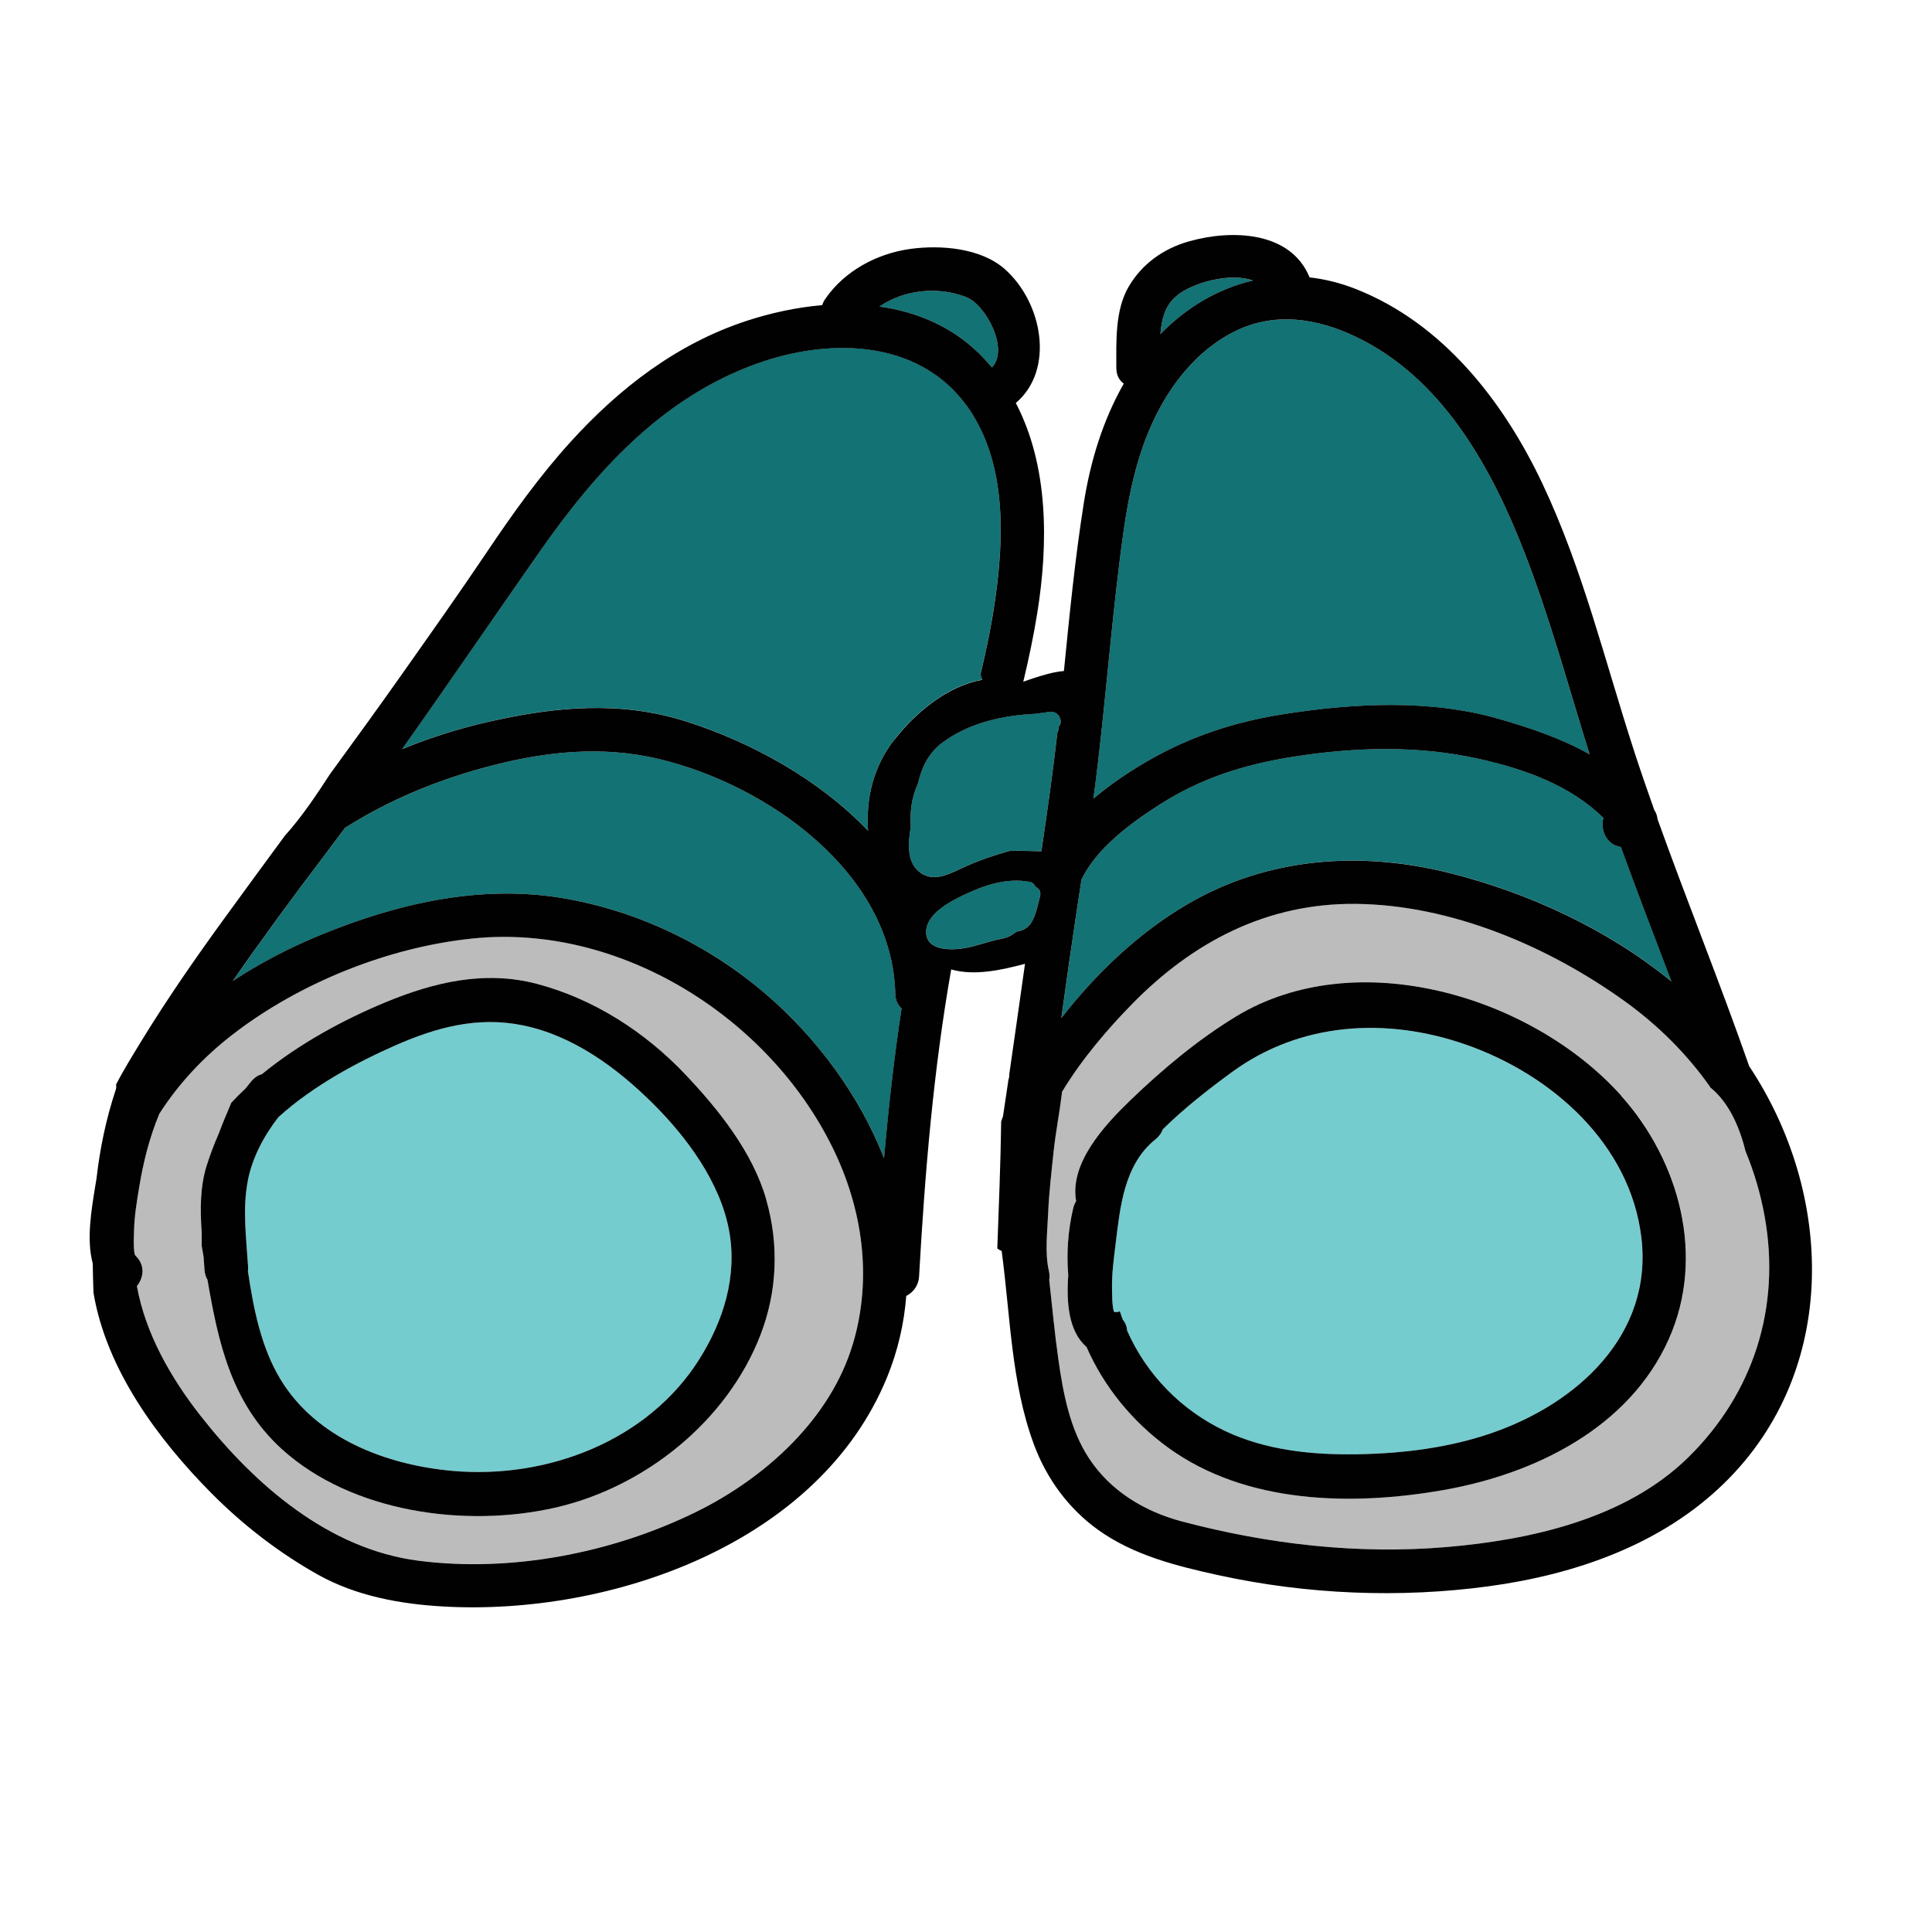
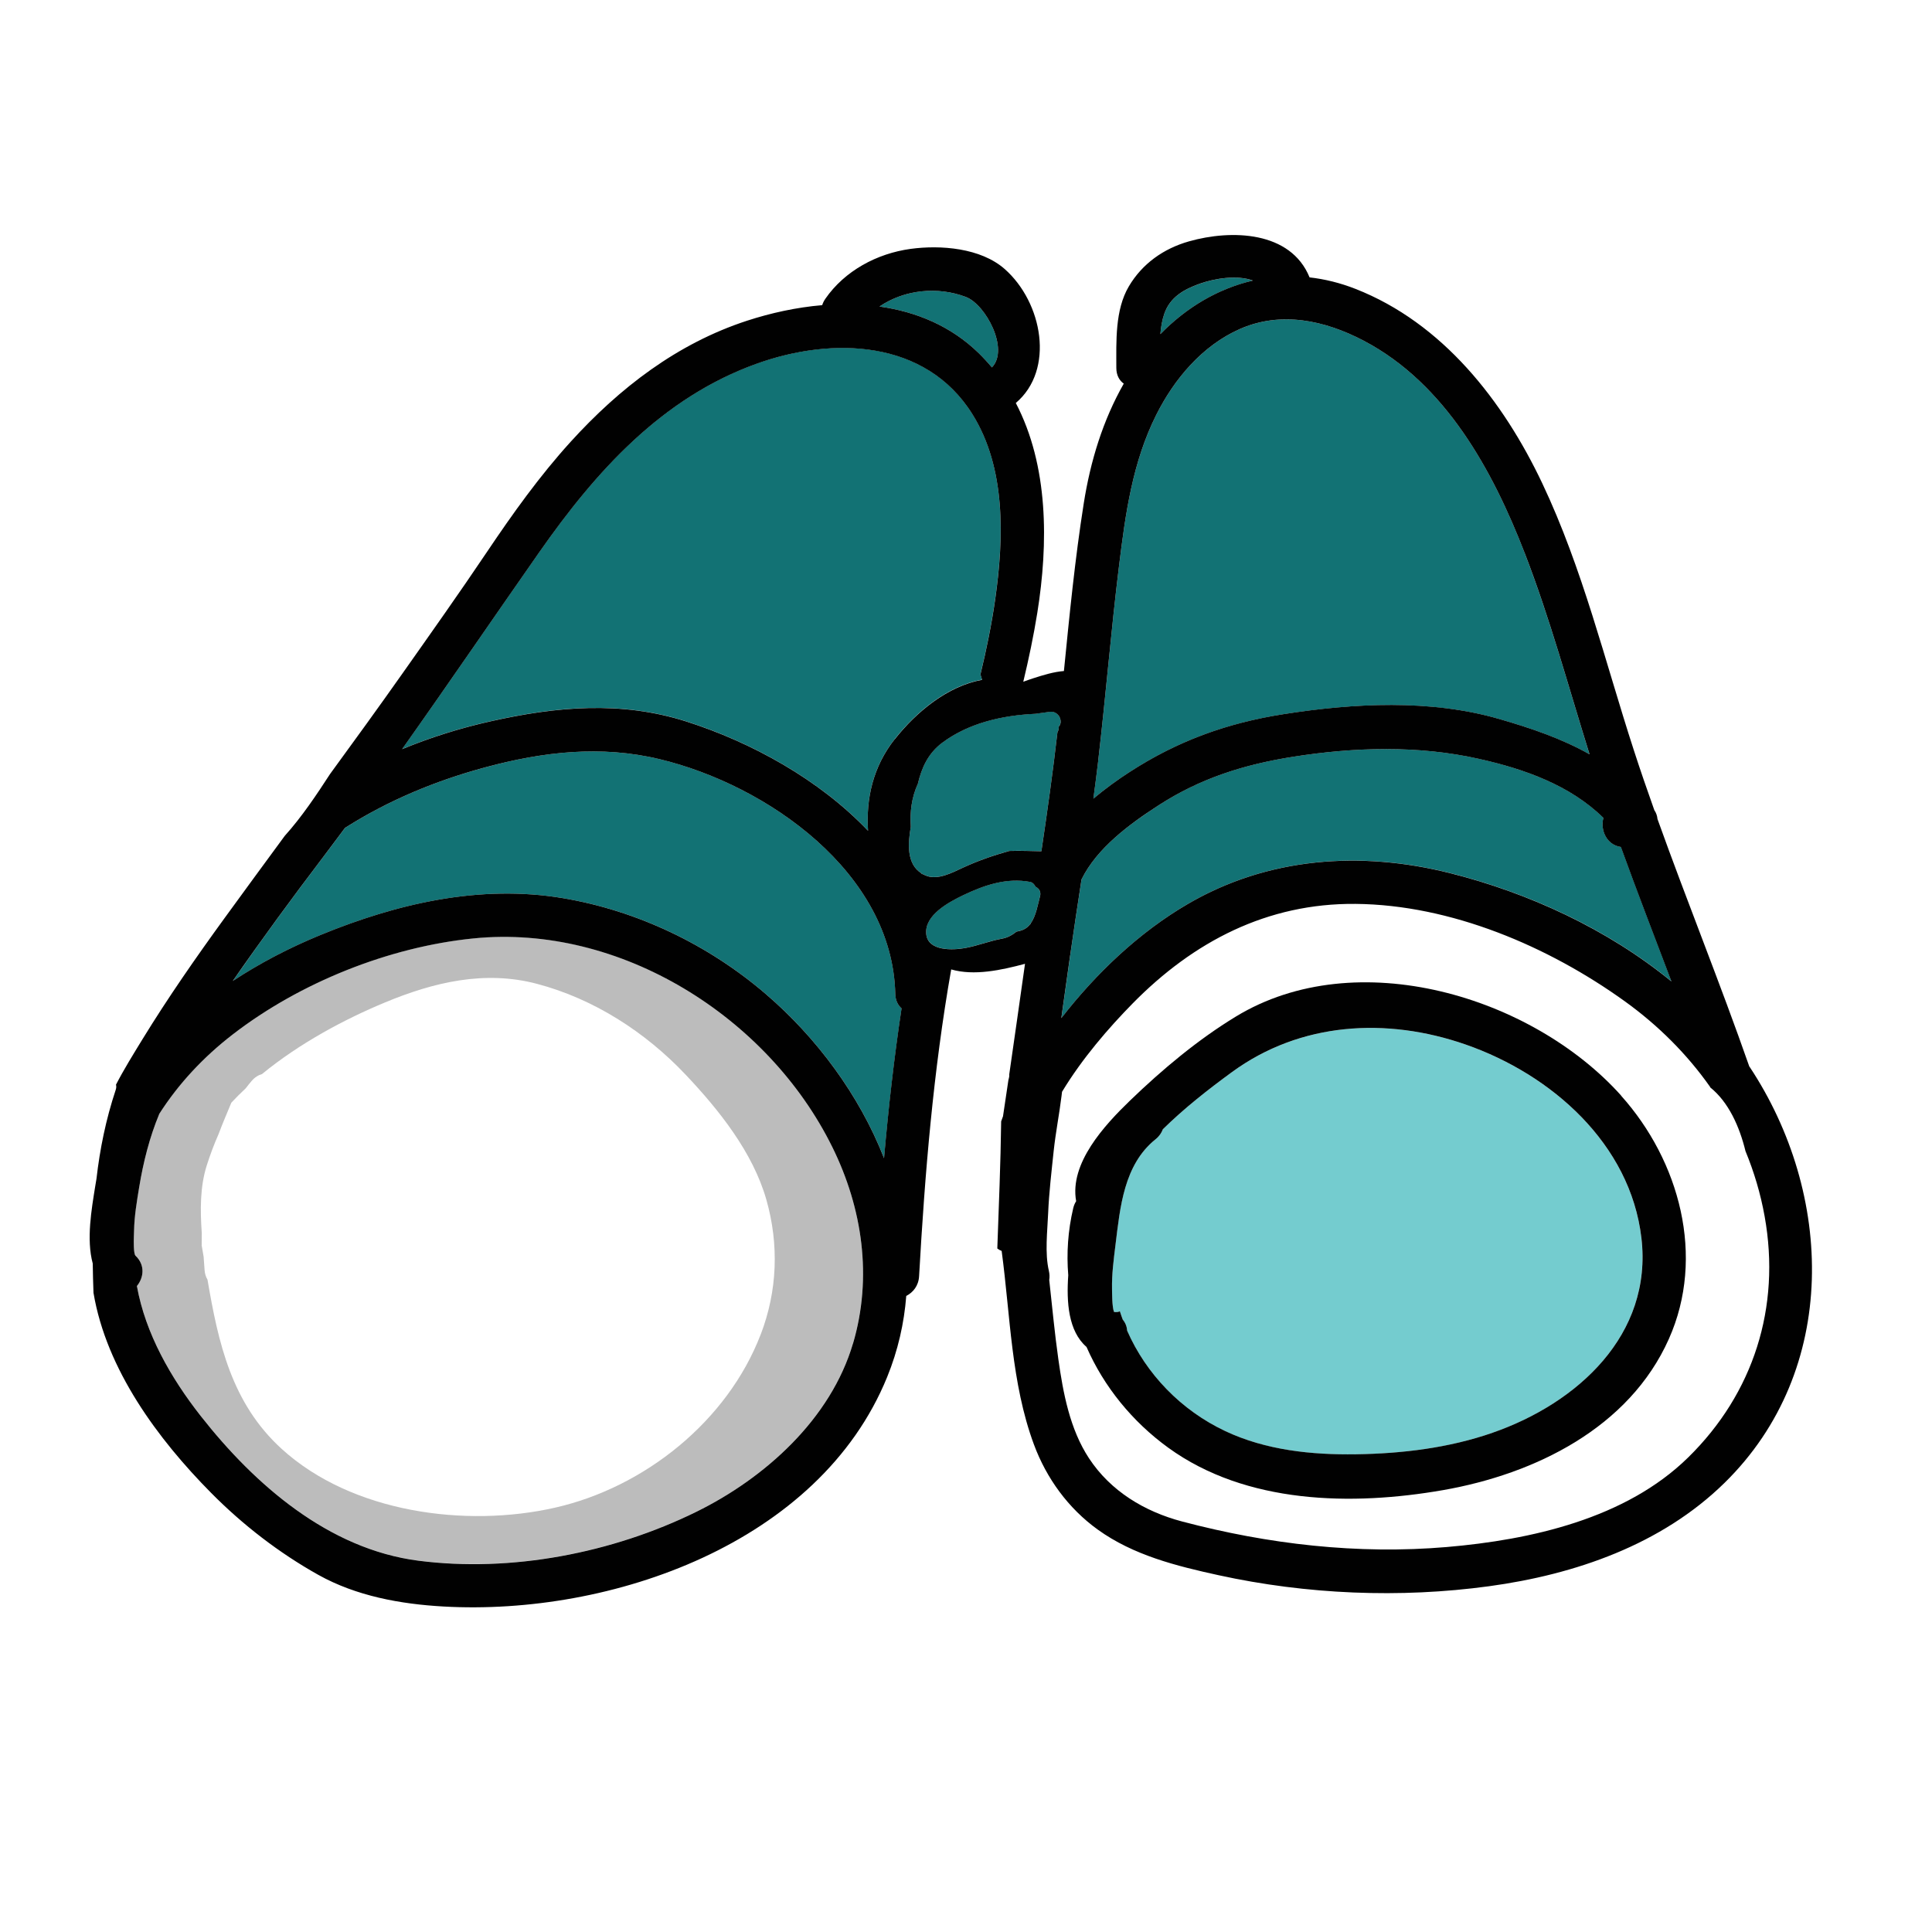
<svg xmlns="http://www.w3.org/2000/svg" id="Layer_1" viewBox="0 0 512 512">
-   <path d="M193.21,326.08c-2.37-12.8-11.22-24.75-20.3-33.75-9.44-9.36-21.05-17.89-34.33-20.6-11.99-2.45-22.93,.52-33.9,5.35-9.9,4.35-21.73,10.64-30.91,18.99-3.8,4.9-6.93,10.74-8.09,16.81-1.44,7.55-.41,15.13,.06,22.73,.03,.44,0,.86-.04,1.25,1.51,10.09,3.48,20.11,8.57,28.57,9.47,15.76,28.15,22.83,45.77,24.38,24.83,2.18,51.58-7.82,65.3-29.62,6.41-10.18,10.11-22.02,7.87-34.1Z" fill="#74cccf" />
  <path d="M237.27,263.38c-.75-32.1-33.94-55.34-62.44-62.19-15.58-3.74-30.79-2-46.14,2.14-13.25,3.57-25.75,8.77-37.25,16.07-1.95,2.63-3.91,5.25-5.89,7.86-8.15,10.72-16.15,21.64-23.85,32.71,7.29-4.8,15.1-8.84,23.15-12.15,20.36-8.37,42.31-13.49,64.32-9.8,19.77,3.31,38.55,12.33,53.75,25.38,13.51,11.59,24.82,26.81,31.37,43.53,1.17-13.3,2.67-26.53,4.64-39.7-.97-.85-1.62-2.12-1.66-3.85Z" fill="#127274" />
  <path d="M256.04,78.72c-7.6-2.9-16.41-1.96-22.97,2.51,9.73,1.37,18.92,5.15,26.31,12.36,1.24,1.22,2.4,2.48,3.49,3.78,4.67-4.87-1.7-16.69-6.83-18.64Z" fill="#127274" />
  <path d="M220.54,303.9c-17.02-34.45-56.23-59.13-95.06-55.23-22.4,2.25-46.01,11.71-63.82,25.46-7.79,6.01-14.37,13.09-19.44,21.02-2.57,6.21-4.22,12.74-5.34,19.47-.63,3.78-1.29,7.64-1.35,11.48-.01,.76-.09,2.49-.06,4.01,0,.08,.01,.14,.01,.22,0,.04,0,.08,0,.12,.04,1.11,.16,2.05,.43,2.3,2.64,2.5,2.17,5.85,.37,8.04,2.26,12.65,9,24.38,16.9,34.42,14.36,18.28,33.91,35.3,57.68,38.37,24.62,3.17,51.46-2.04,73.67-12.95,18.21-8.95,35.62-24.59,41.52-44.62,5.17-17.54,2.52-35.85-5.52-52.12Zm-18.96,49.77c-8.82,22.94-30.74,40.49-54.5,45.88-23.68,5.37-53.81,1.33-72.37-15.52-13.43-12.19-16.88-28.33-19.72-44.91-.43-.72-.72-1.59-.78-2.62-.07-1.14-.16-2.3-.25-3.47-.17-.99-.34-1.97-.51-2.96,0-1.1,0-2.19,.02-3.29-.42-6.08-.48-12.24,1.32-17.92,.9-2.84,1.92-5.57,3.09-8.21,1.07-2.83,2.25-5.62,3.43-8.43,1.2-1.3,2.47-2.55,3.78-3.78,.52-.67,1.04-1.33,1.6-1.98,.83-.97,1.77-1.54,2.73-1.81,10.03-8.24,21.99-14.58,32.58-18.98,12.9-5.37,26.45-8.61,40.32-4.94,15.09,3.99,28.7,12.77,39.39,24.08,8.81,9.31,17.81,20.57,21.38,33.11,3.38,11.87,2.94,24.2-1.5,35.74Z" fill="#bcbcbc" />
  <path d="M429.56,224.45c-3.85-.56-5.51-4.58-4.63-7.71-8.84-8.68-20.98-12.96-33.05-15.66-16.07-3.58-32.84-3.09-49.04-.56-13.08,2.05-24.71,5.68-35.88,12.94-7.44,4.83-16.24,11.21-20.34,19.6-1.02,6.69-2.06,13.39-3,20.09-.79,5.54-1.56,11.09-2.34,16.64,9.27-11.94,20.73-22.82,33.65-30.32,21.23-12.33,45.65-14.04,69.25-8.13,20.92,5.24,41.89,14.89,58.79,28.74-4.5-11.87-9.08-23.71-13.4-35.64Z" fill="#127274" />
  <path d="M317.93,75.2c-4.16,1.48-7.85,3.55-9.37,7.94-.6,1.73-.9,3.56-1.05,5.42,6.92-7.12,15.35-12.09,24.53-14.2-4.28-1.57-10.27-.52-14.11,.84Z" fill="#127274" />
  <path d="M404.07,146.59c-8.48-21.91-21-44.9-42.62-56.27-10.3-5.42-22.03-7.98-33.05-3.05-9.83,4.4-17.25,13.21-21.99,22.69-6.31,12.62-8.15,26.17-9.86,40.04-2.11,17.12-3.5,34.32-5.5,51.46-.4,3.41-.84,6.8-1.3,10.2,3.1-2.62,6.37-4.96,9.54-7.02,12.77-8.29,25.9-13.03,40.91-15.38,18.54-2.9,38.79-3.99,57.04,1.27,8.62,2.48,16.71,5.26,24,9.38-5.57-17.82-10.44-35.9-17.18-53.31Z" fill="#127274" />
-   <path d="M257.68,109.71c-12.39-19.8-37.1-20.55-57.16-13.35-25.1,9.01-42.63,28.56-57.59,49.94-12.16,17.38-24.09,34.91-36.37,52.21,7.58-3.13,15.43-5.59,23.44-7.38,17.51-3.92,34.58-5.49,51.96,.07,17.11,5.47,35.08,15.29,48.08,28.93-.56-8.52,1.29-16.95,7.07-24.27,5.77-7.32,14.07-14.11,23.14-15.75-.09-.31-.17-.62-.26-.93-.05-.17-.11-.32-.18-.46,1.61-6.64,2.98-13.34,3.94-20.11,2.27-16.05,2.88-34.61-6.08-48.92Z" fill="#127274" />
+   <path d="M257.68,109.71c-12.39-19.8-37.1-20.55-57.16-13.35-25.1,9.01-42.63,28.56-57.59,49.94-12.16,17.38-24.09,34.91-36.37,52.21,7.58-3.13,15.43-5.59,23.44-7.38,17.51-3.92,34.58-5.49,51.96,.07,17.11,5.47,35.08,15.29,48.08,28.93-.56-8.52,1.29-16.95,7.07-24.27,5.77-7.32,14.07-14.11,23.14-15.75-.09-.31-.17-.62-.26-.93-.05-.17-.11-.32-.18-.46,1.61-6.64,2.98-13.34,3.94-20.11,2.27-16.05,2.88-34.61-6.08-48.92" fill="#127274" />
  <path d="M434.98,328.07c-2.93-24.96-23.86-43.34-46.58-51.25-21-7.31-43.79-5.95-61.94,7.31-6.38,4.66-12.65,9.59-18.3,15.14-.34,.96-.96,1.87-1.93,2.65-8.42,6.76-9.39,18.01-10.62,27.96-.48,3.91-1.01,7.86-.92,11.8,.02,1.04,0,4.61,.52,6,.53,.1,1.08,.05,1.56-.16,.23,.73,.48,1.46,.75,2.18,.74,.87,1.11,1.9,1.18,2.96,5.01,11.43,14.25,21.07,26.03,26.62,10.73,5.05,22.81,6.3,34.57,6.13,12.25-.18,24.63-1.68,36.25-5.71,22.43-7.79,42.44-25.9,39.42-51.62Z" fill="#74cccf" />
-   <path d="M467.65,322.35c-1.08-6.03-2.81-11.8-5.08-17.31-1.6-6.57-4.52-13.03-9.34-16.88-.02-.06-.04-.12-.06-.17-6.09-8.64-13.7-16.25-22.5-22.59-20.28-14.61-46.15-25.64-71.46-25.87-23.39-.21-42.95,9.98-59.1,26.44-6.27,6.39-13.28,14.46-18.66,23.36-.02,.2-.06,.51-.12,1.01-.61,4.92-1.59,9.8-2.1,14.73-.57,5.46-1.23,10.95-1.46,16.44-.2,4.79-.91,10.55,.19,15.26,.2,.86,.22,1.67,.1,2.43,.78,6.99,1.42,14,2.41,20.97,1.27,8.98,3.05,18.56,8.12,26.27,5.74,8.72,14.71,14.13,24.71,16.77,22.84,6.04,46.49,8.77,70.1,6.76,22.27-1.9,47.41-7.5,63.95-23.71,17.38-17.03,24.62-39.88,20.3-63.91Zm-25.38,32.48c-10.52,23.57-35.5,35.79-59.79,40.04-24.18,4.24-52.24,3.71-72.84-11.21-9.6-6.95-17.11-16.24-21.69-26.72-4.85-4.2-5.35-11.92-4.84-19-.48-5.83-.08-11.79,1.31-17.75,.17-.72,.44-1.35,.78-1.89-1.81-10.05,7.52-20.13,14.27-26.65,8.5-8.21,17.94-16.12,28.07-22.28,31.99-19.45,78.51-5.36,102.09,20.95,15.48,17.27,22.42,42.63,12.66,64.49Z" fill="#bcbcbc" />
  <path d="M274.42,234.98c-.28-.63-.81-1.16-1.48-1.29-6.15-1.14-12.01,.84-17.53,3.46-3.84,1.82-10.44,5.28-9.95,10.35,.45,4.63,7.14,4.3,10.37,3.71,3.29-.6,6.37-1.87,9.68-2.46,1.55-.28,2.78-1,3.9-1.89,.75-.12,1.49-.32,2.21-.73,.55-.31,1.01-.75,1.4-1.26,.03,.02,.06,.03,.09,.05,.01-.07,.02-.14,.03-.21,0,0,0,0,0-.01,1.43-2,1.9-5.06,2.46-7.11,.35-1.31-.28-2.23-1.19-2.61Z" fill="#127274" />
  <path d="M280.71,189.87s0-.08,.01-.12c-.02,0-.04,.01-.07,.02-.49-.76-1.36-1.3-2.47-1.14-1.27,.19-2.53,.36-3.79,.52-8.71,.41-17.61,2.39-24.69,7.67-3.76,2.8-5.46,6.66-6.45,10.85-1.66,3.61-2.14,7.49-1.88,11.41-.76,4.4-1.18,9.86,2.83,12.34,.02,.07,.05,.13,.07,.2,.08,0,.16,0,.25,0,.34,.19,.7,.36,1.1,.5,3.01,1.08,6.7-.86,9.34-2.09,4.08-1.9,8.23-3.34,12.52-4.54,2.95-.08,5.86,.01,8.5,.08,1.56-10.48,3.05-20.97,4.25-31.51,.27-.46,.39-.99,.33-1.5,.69-.67,.67-1.81,.15-2.69Z" fill="#127274" />
  <path d="M463.6,282.68c-7.7-22.03-16.48-43.67-24.35-65.63-.07-.83-.34-1.64-.84-2.36-1.88-5.28-3.71-10.58-5.44-15.92-7.69-23.69-13.55-48.1-24.26-70.7-10.34-21.83-26.41-42.48-49.54-51.53-4.06-1.59-8.12-2.58-12.12-3.03-5-12.29-20.68-12.75-31.98-9.54-6.72,1.91-12.37,5.91-15.92,11.93-3.7,6.28-3.31,14.6-3.31,21.6,0,1.95,.8,3.33,1.97,4.17-5.56,9.77-8.84,20.57-10.6,31.71-2.33,14.74-3.78,29.6-5.26,44.45-2.73,.21-5.56,1.1-8,1.88-.89,.29-1.83,.61-2.77,.96,1.45-6.04,2.73-12.12,3.72-18.28,2.95-18.43,2.98-38.98-5.7-55.59,10.4-8.82,7.08-26.66-2.94-35.5-6.35-5.6-16.98-6.43-24.96-5.34-8.88,1.22-17.44,5.79-22.58,13.23-.38,.55-.65,1.11-.83,1.68-6.83,.58-13.6,2.07-19.9,4.12-18.54,6.05-33.79,17.81-46.78,32.11-8.21,9.04-15.34,19.02-22.14,29.14-7.3,10.86-14.86,21.53-22.4,32.22-6.32,8.96-12.75,17.84-19.22,26.69-3.47,5.34-7.4,11.27-11.99,16.37-5.35,7.28-10.69,14.55-16,21.86-7.57,10.42-14.93,21-21.67,31.98-2.52,4.12-4.97,8.06-7.05,12.09,.11,.38,.1,.83-.06,1.33-2.62,7.88-4.21,15.73-5.11,23.6-.12,.72-.24,1.44-.36,2.16-.92,5.82-2.37,13.87-.63,20.31,.03,2.58,.1,5.17,.2,7.77,3.42,20.33,17.06,38.75,31.15,52.99,8.39,8.48,18.01,15.92,28.42,21.74,10.06,5.62,21.77,7.75,33.15,8.39,44.37,2.51,99.62-16.66,117.61-60.82,2.88-7.07,4.5-14.28,5.06-21.48,1.82-.94,3.26-2.7,3.4-5.22,1.53-27.24,3.78-54.46,8.51-81.31,6.1,1.76,13.31,.18,19.56-1.49-1.39,9.78-2.76,19.55-4.18,29.32,.03,.28,.02,.57-.07,.89-.05,.2-.1,.39-.15,.59-.47,3.2-.94,6.41-1.43,9.61-.18,.45-.32,.9-.49,1.35-.14,11.23-.63,22.45-1.02,33.68,.35,.28,.74,.5,1.15,.65,2.32,17.19,2.5,34.93,8.54,51.26,3.34,9.02,9.12,16.96,16.93,22.59,9.44,6.8,20.83,9.64,32.03,12.09,23.33,5.1,48,6.14,71.66,2.92,22.83-3.11,45.69-11,62.41-27.39,30.55-29.95,28.93-76.68,6.62-110.3ZM308.56,83.13c1.52-4.39,5.21-6.46,9.37-7.94,3.84-1.36,9.82-2.41,14.11-.84-9.17,2.11-17.6,7.08-24.53,14.2,.15-1.86,.45-3.69,1.05-5.42Zm-17.51,118.33c2-17.14,3.39-34.33,5.5-51.46,1.71-13.87,3.55-27.43,9.86-40.04,4.74-9.48,12.16-18.29,21.99-22.69,11.02-4.94,22.75-2.37,33.05,3.05,21.62,11.37,34.14,34.37,42.62,56.27,6.74,17.41,11.61,35.49,17.18,53.31-7.29-4.12-15.38-6.9-24-9.38-18.25-5.26-38.5-4.18-57.04-1.27-15.01,2.35-28.14,7.09-40.91,15.38-3.18,2.06-6.44,4.41-9.54,7.02,.46-3.4,.9-6.79,1.3-10.2Zm-7.44,51.7c.95-6.71,1.98-13.4,3-20.09,4.1-8.39,12.9-14.78,20.34-19.6,11.17-7.25,22.8-10.89,35.88-12.94,16.19-2.54,32.97-3.03,49.04,.56,12.08,2.69,24.21,6.98,33.05,15.66-.87,3.13,.78,7.15,4.63,7.71,4.32,11.93,8.9,23.77,13.4,35.64-16.91-13.85-37.88-23.5-58.79-28.74-23.6-5.91-48.02-4.2-69.25,8.13-12.92,7.5-24.38,18.38-33.65,30.32,.78-5.55,1.56-11.1,2.34-16.64Zm-27.57-174.43c5.13,1.96,11.5,13.77,6.83,18.64-1.09-1.3-2.25-2.56-3.49-3.78-7.39-7.21-16.58-10.99-26.31-12.36,6.56-4.46,15.36-5.41,22.97-2.51Zm-29.99,277.3c-5.9,20.03-23.31,35.66-41.52,44.62-22.21,10.92-49.05,16.13-73.67,12.95-23.77-3.07-43.33-20.09-57.68-38.37-7.89-10.05-14.63-21.78-16.9-34.42,1.8-2.19,2.27-5.54-.37-8.04-.27-.26-.39-1.2-.43-2.3,0-.04,0-.08,0-.12,0-.08-.01-.15-.01-.22-.04-1.51,.04-3.24,.06-4.01,.07-3.84,.73-7.7,1.35-11.48,1.11-6.73,2.76-13.26,5.34-19.47,5.07-7.93,11.65-15.01,19.44-21.02,17.81-13.75,41.41-23.21,63.82-25.46,38.83-3.9,78.04,20.78,95.06,55.23,8.04,16.26,10.69,34.58,5.52,52.12Zm8.23-49.1c-6.55-16.72-17.86-31.94-31.37-43.53-15.2-13.04-33.98-22.06-53.75-25.38-22.01-3.69-43.96,1.43-64.32,9.8-8.05,3.31-15.86,7.35-23.15,12.15,7.7-11.08,15.7-21.99,23.85-32.71,1.98-2.61,3.94-5.23,5.89-7.86,11.5-7.3,24-12.5,37.25-16.07,15.35-4.13,30.56-5.88,46.14-2.14,28.51,6.85,61.7,30.09,62.44,62.19,.04,1.72,.69,2.99,1.66,3.85-1.98,13.16-3.48,26.4-4.64,39.7Zm2.83-111.04c-5.77,7.32-7.63,15.75-7.07,24.27-13-13.65-30.97-23.46-48.08-28.93-17.38-5.56-34.46-3.99-51.96-.07-8.01,1.79-15.86,4.25-23.44,7.38,12.27-17.3,24.21-34.83,36.37-52.21,14.96-21.38,32.49-40.93,57.59-49.94,20.06-7.21,44.77-6.45,57.16,13.35,8.95,14.3,8.35,32.87,6.08,48.92-.96,6.77-2.33,13.46-3.94,20.11,.07,.14,.13,.29,.18,.46,.09,.31,.17,.62,.26,.93-9.07,1.64-17.37,8.43-23.14,15.75Zm38.49,41.72c-.56,2.05-1.03,5.11-2.46,7.11,0,0,0,0,0,.01-.01,.07-.02,.14-.03,.21-.03-.02-.06-.03-.09-.05-.39,.51-.85,.94-1.4,1.26-.72,.41-1.46,.61-2.21,.73-1.12,.89-2.35,1.61-3.9,1.89-3.31,.6-6.39,1.86-9.68,2.46-3.24,.59-9.93,.92-10.37-3.71-.49-5.07,6.12-8.52,9.95-10.35,5.51-2.62,11.38-4.6,17.53-3.46,.68,.12,1.2,.65,1.48,1.29,.91,.39,1.54,1.31,1.19,2.61Zm-8.12-12.1c-4.28,1.2-8.44,2.64-12.52,4.54-2.64,1.23-6.33,3.17-9.34,2.09-.4-.14-.76-.32-1.1-.5-.08,0-.16,0-.25,0-.02-.06-.05-.13-.07-.2-4-2.48-3.59-7.94-2.83-12.34-.26-3.92,.22-7.8,1.88-11.41,.99-4.19,2.69-8.04,6.45-10.85,7.08-5.28,15.98-7.26,24.69-7.67,1.26-.17,2.52-.34,3.79-.52,1.11-.16,1.98,.38,2.47,1.14,.02,0,.04-.01,.07-.02,0,.04,0,.08-.01,.12,.52,.89,.54,2.02-.15,2.69,.06,.51-.06,1.04-.33,1.5-1.2,10.54-2.69,21.03-4.25,31.51-2.63-.06-5.55-.16-8.5-.08Zm179.87,160.76c-16.53,16.21-41.67,21.81-63.95,23.71-23.61,2.01-47.26-.73-70.1-6.76-10-2.64-18.98-8.05-24.71-16.77-5.07-7.71-6.85-17.29-8.12-26.27-.99-6.97-1.63-13.98-2.41-20.97,.12-.75,.1-1.57-.1-2.43-1.1-4.71-.39-10.47-.19-15.26,.23-5.49,.89-10.98,1.46-16.44,.52-4.93,1.5-9.8,2.1-14.73,.06-.5,.1-.81,.12-1.01,5.38-8.9,12.39-16.97,18.66-23.36,16.15-16.46,35.72-26.65,59.1-26.44,25.31,.22,51.18,11.26,71.46,25.87,8.79,6.34,16.41,13.95,22.5,22.59,.02,.06,.04,.12,.06,.17,4.82,3.86,7.74,10.31,9.34,16.88,2.27,5.5,4,11.28,5.08,17.31,4.32,24.03-2.92,46.88-20.3,63.91Z" fill="#010101" />
-   <path d="M203.08,317.93c-3.57-12.54-12.57-23.8-21.38-33.11-10.69-11.31-24.3-20.09-39.39-24.08-13.87-3.67-27.42-.43-40.32,4.94-10.59,4.4-22.54,10.75-32.58,18.98-.97,.27-1.9,.84-2.73,1.81-.56,.65-1.08,1.32-1.6,1.98-1.31,1.22-2.58,2.48-3.78,3.78-1.18,2.8-2.37,5.6-3.43,8.43-1.17,2.64-2.19,5.37-3.09,8.21-1.8,5.68-1.74,11.84-1.32,17.92-.01,1.09-.02,2.19-.02,3.29,.17,.98,.34,1.97,.51,2.96,.1,1.17,.18,2.33,.25,3.47,.06,1.04,.35,1.9,.78,2.62,2.85,16.58,6.3,32.72,19.72,44.91,18.56,16.84,48.69,20.89,72.37,15.52,23.76-5.39,45.68-22.94,54.5-45.88,4.44-11.55,4.89-23.87,1.5-35.74Zm-17.74,42.26c-13.72,21.8-40.46,31.8-65.3,29.62-17.63-1.55-36.3-8.62-45.77-24.38-5.08-8.46-7.06-18.48-8.57-28.57,.05-.39,.07-.81,.04-1.25-.47-7.6-1.51-15.17-.06-22.73,1.16-6.07,4.28-11.9,8.09-16.81,9.18-8.34,21.01-14.63,30.91-18.99,10.97-4.83,21.91-7.8,33.9-5.35,13.28,2.71,24.89,11.24,34.33,20.6,9.08,9,17.93,20.95,20.3,33.75,2.24,12.08-1.46,23.92-7.87,34.1Z" fill="#010101" />
  <path d="M429.62,290.34c-23.58-26.31-70.1-40.4-102.09-20.95-10.13,6.16-19.56,14.07-28.07,22.28-6.75,6.52-16.08,16.6-14.27,26.65-.34,.54-.61,1.16-.78,1.89-1.4,5.96-1.79,11.92-1.31,17.75-.5,7.08,0,14.8,4.84,19,4.59,10.48,12.1,19.77,21.69,26.72,20.6,14.92,48.66,15.44,72.84,11.21,24.29-4.26,49.27-16.47,59.79-40.04,9.76-21.85,2.82-47.22-12.66-64.49Zm-34.06,89.35c-11.62,4.04-24,5.53-36.25,5.71-11.76,.17-23.84-1.08-34.57-6.13-11.78-5.54-21.02-15.19-26.03-26.62-.07-1.05-.44-2.08-1.18-2.96-.26-.72-.52-1.44-.75-2.18-.47,.22-1.03,.26-1.56,.16-.52-1.39-.5-4.96-.52-6-.09-3.95,.44-7.9,.92-11.8,1.23-9.95,2.2-21.2,10.62-27.96,.96-.77,1.58-1.69,1.93-2.65,5.65-5.55,11.92-10.48,18.3-15.14,18.14-13.26,40.93-14.62,61.94-7.31,22.72,7.91,43.65,26.29,46.58,51.25,3.02,25.72-17,43.83-39.42,51.62Z" fill="#010101" />
</svg>